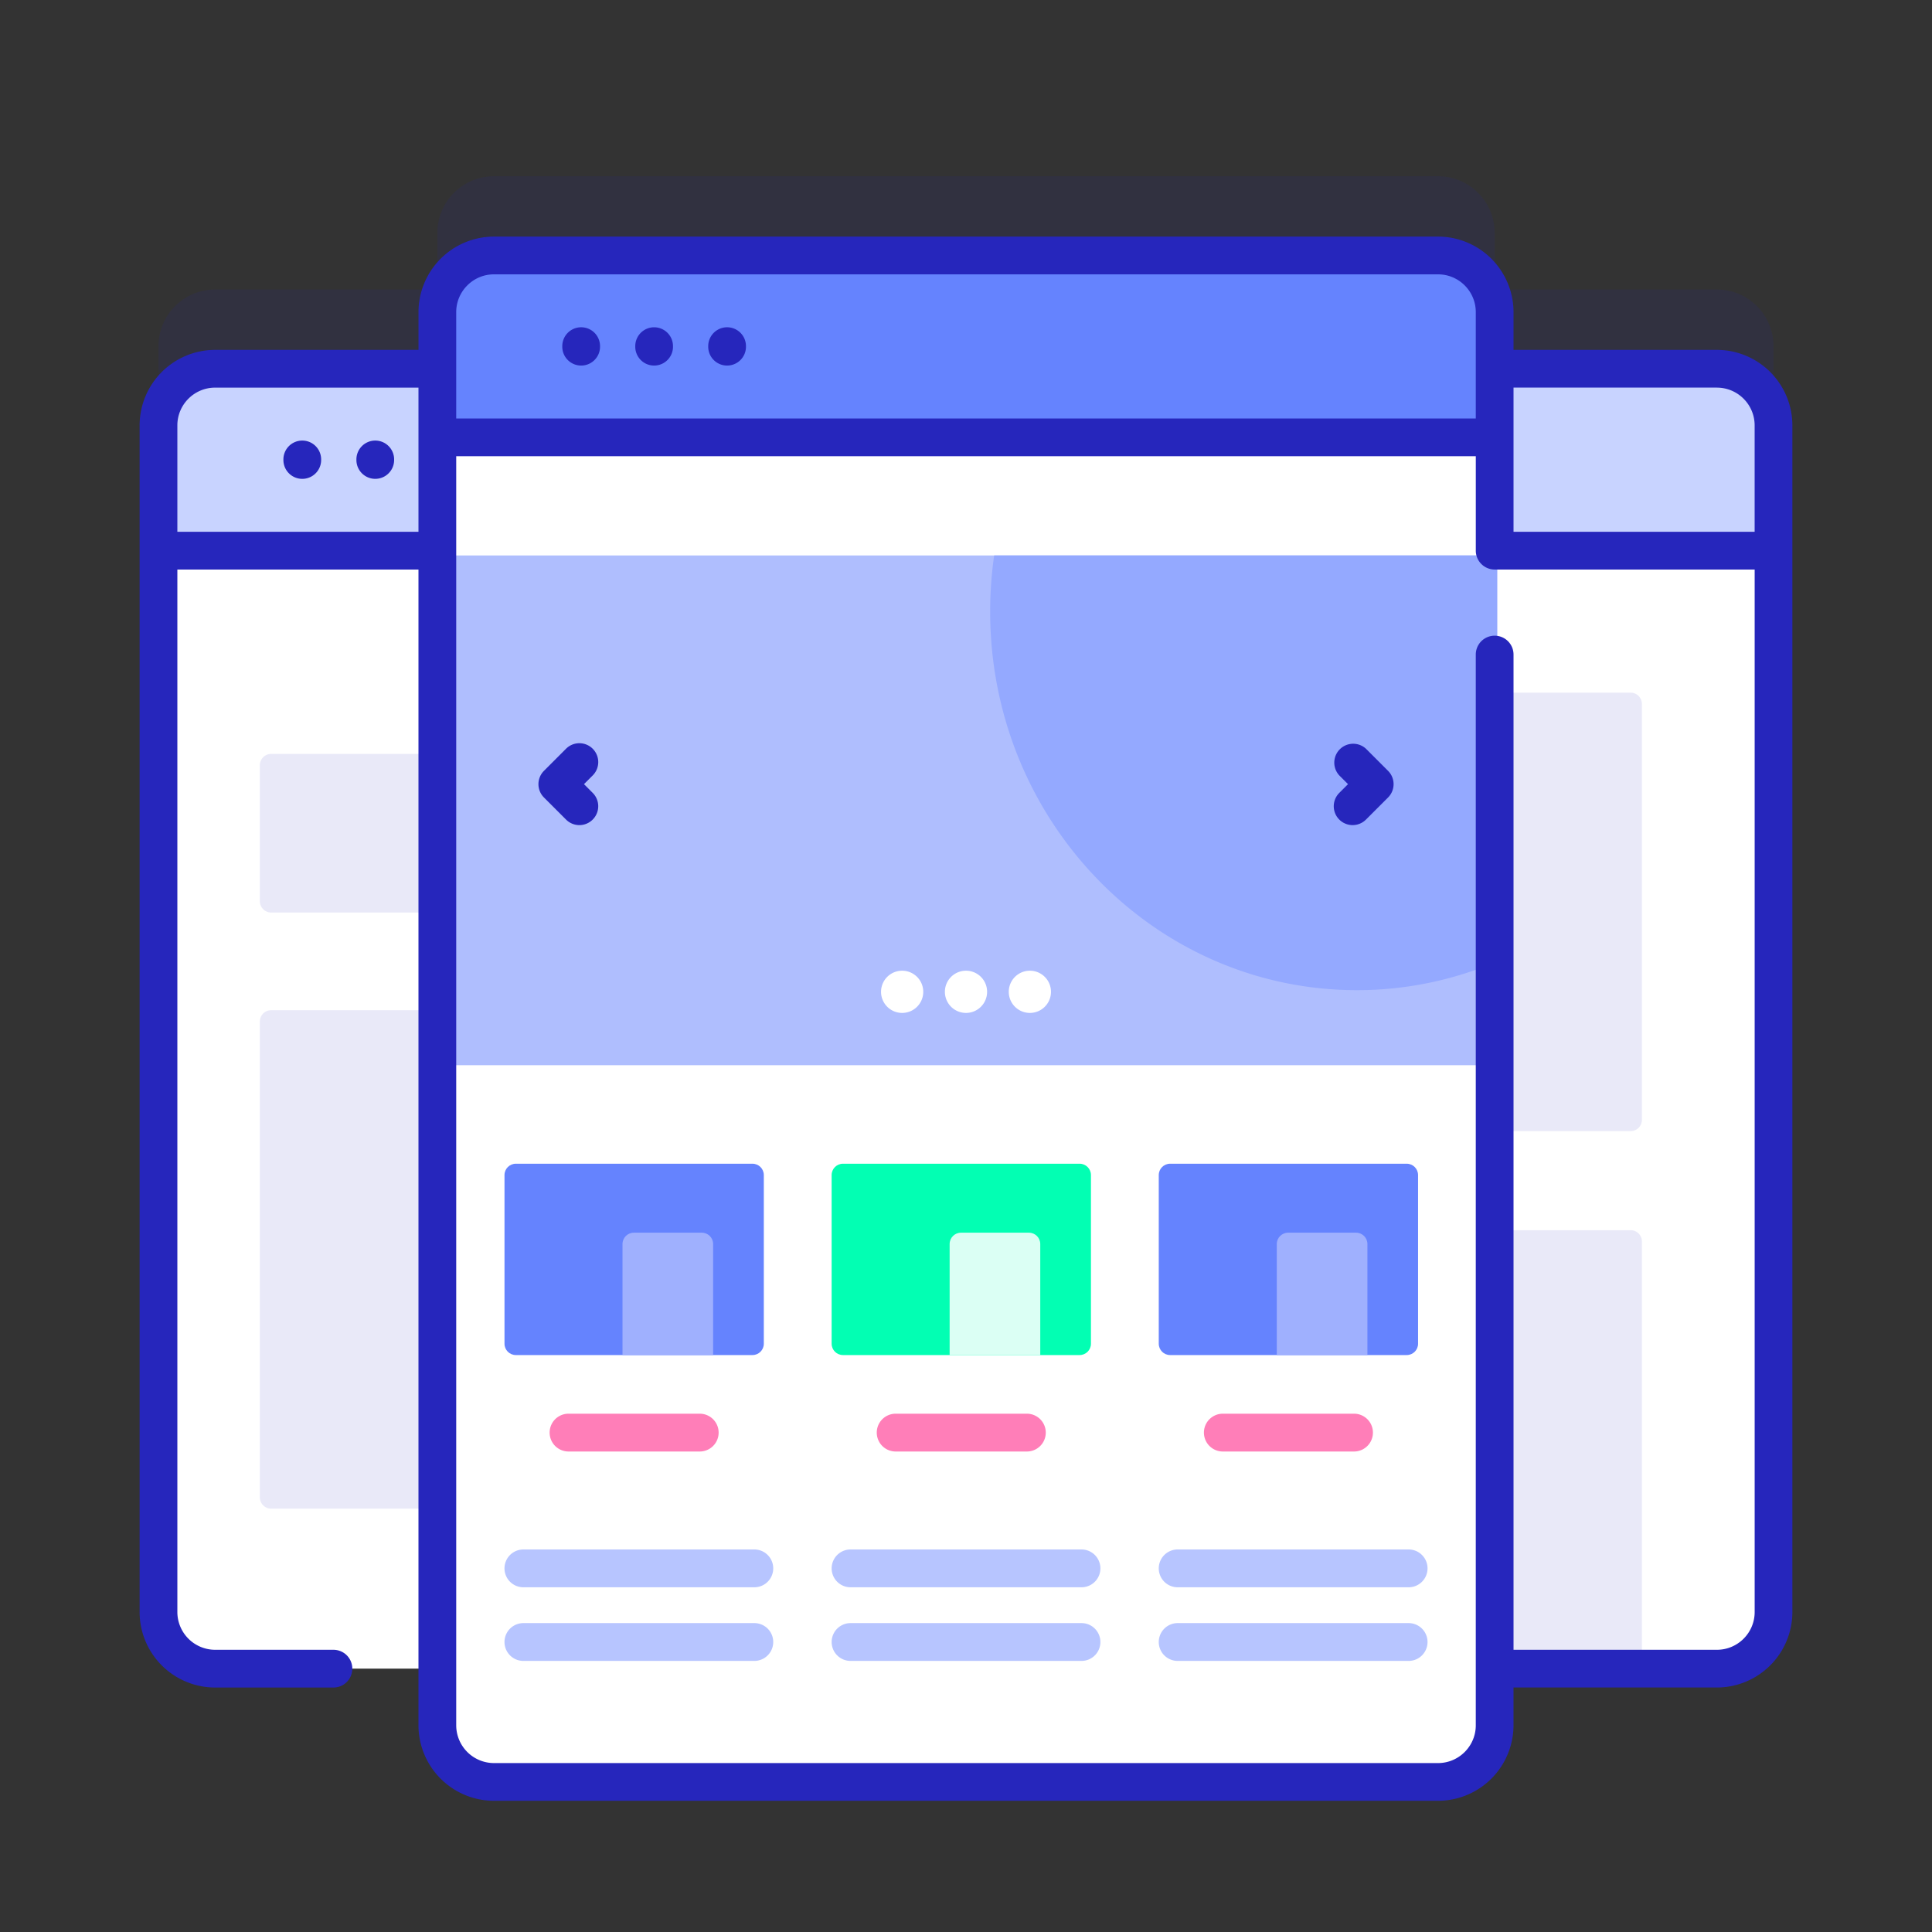
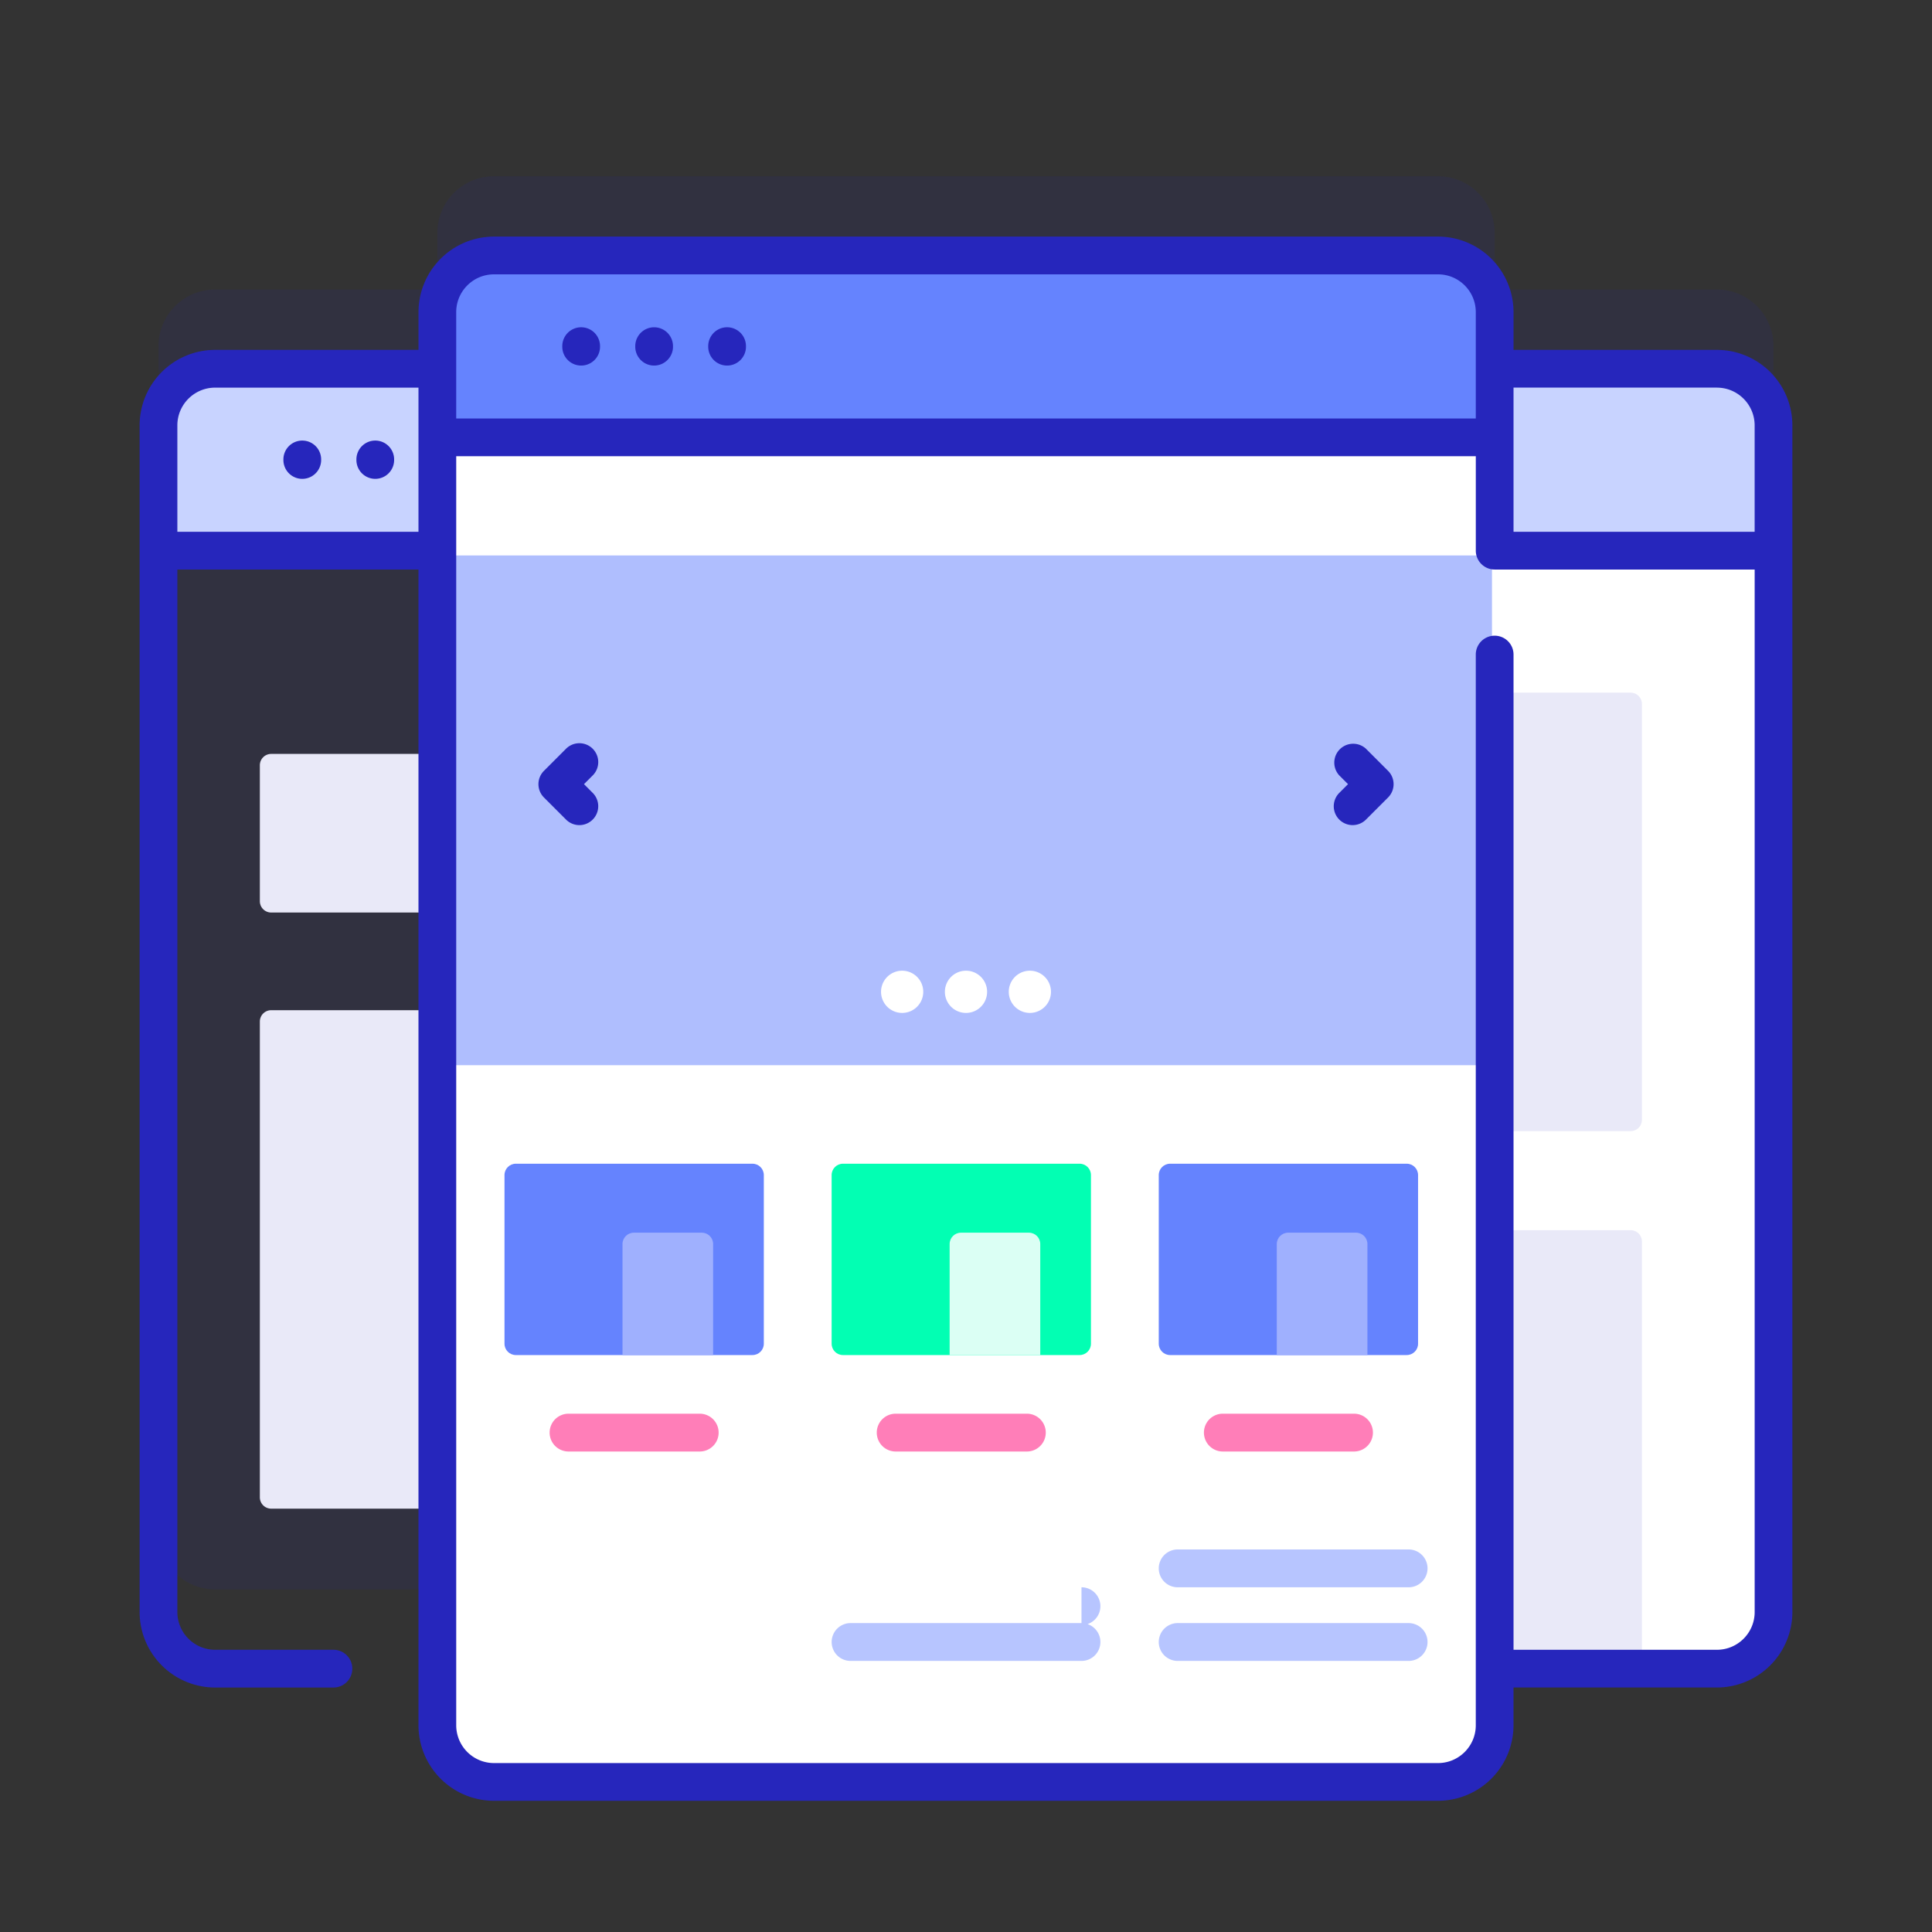
<svg xmlns="http://www.w3.org/2000/svg" width="80" height="80" fill="none">
  <rect width="100%" height="100%" fill="#333333" stroke="none" />
  <path opacity=".1" d="M71.092 11.988h-9.201V9.643a2.346 2.346 0 00-2.346-2.345h-39.09a2.346 2.346 0 00-2.345 2.345v2.345H8.908a2.346 2.346 0 00-2.345 2.346v49.135a2.346 2.346 0 002.345 2.346h9.202v2.345a2.346 2.346 0 002.345 2.345h39.09a2.346 2.346 0 002.345-2.345v-2.345h9.202a2.346 2.346 0 002.345-2.346V14.333a2.346 2.346 0 00-2.345-2.345z" fill="#2626BC" />
  <path d="M71.093 15.27H56.261v53.826h14.83a2.346 2.346 0 002.346-2.345V17.615a2.346 2.346 0 00-2.346-2.345z" fill="#fff" />
  <path d="M67.52 50.939H56.261v18.157h11.257c.26 0 .47-.21.47-.469V51.408a.469.469 0 00-.47-.469zM67.52 28.68H56.261v18.157h11.257c.26 0 .47-.21.47-.469V29.15a.469.469 0 00-.47-.469z" fill="#E9E9F8" />
  <path d="M71.093 15.27H56.261v7.532h17.176v-5.187a2.345 2.345 0 00-2.346-2.345z" fill="#C8D3FF" />
-   <path d="M23.27 15.27H8.908a2.346 2.346 0 00-2.345 2.345V66.75a2.346 2.346 0 002.345 2.345H23.27V15.27z" fill="#fff" />
  <path d="M23.27 62.468V41.83H11.23a.47.47 0 00-.47.47v19.7c0 .26.21.47.47.47h12.04zM23.27 37.785v-6.567H11.23c-.26 0-.47.21-.47.47v5.628c0 .26.21.47.47.47h12.04z" fill="#E9E9F8" />
  <path d="M23.27 15.27H8.908a2.345 2.345 0 00-2.345 2.345v5.187H23.27V15.27z" fill="#C8D3FF" />
  <path d="M61.89 12.924V71.44a2.346 2.346 0 01-2.345 2.346h-39.09a2.346 2.346 0 01-2.345-2.346V12.924a2.346 2.346 0 012.346-2.345h39.09a2.346 2.346 0 012.345 2.345z" fill="#fff" />
  <path d="M18 23h43.78v21.108H18V23z" fill="#AFBEFE" />
-   <path d="M62 23v16.808A14.691 14.691 0 0156.185 41C47.798 41 41 33.98 41 25.322c0-.788.057-1.564.166-2.322H62z" fill="#94A9FF" />
  <path d="M61.89 18.11v-5.186a2.345 2.345 0 00-2.345-2.345h-39.09a2.345 2.345 0 00-2.345 2.345v5.187h43.78z" fill="#6583FE" />
  <path d="M71.092 14.488h-8.42v-1.564a3.13 3.13 0 00-3.127-3.127h-39.09a3.13 3.13 0 00-3.126 3.127v1.564H8.908a3.13 3.13 0 00-3.127 3.127V66.75a3.13 3.13 0 003.127 3.127h4.899a.781.781 0 000-1.563H8.908a1.566 1.566 0 01-1.564-1.564V23.583h9.984V71.44a3.13 3.13 0 003.127 3.127h39.09a3.13 3.13 0 003.126-3.127v-1.564h8.421a3.13 3.13 0 003.127-3.127V17.615a3.13 3.13 0 00-3.127-3.127zm0 1.563c.863 0 1.564.701 1.564 1.564v4.405h-9.984v-5.97h8.42zM20.455 11.36h39.09c.863 0 1.564.701 1.564 1.564v4.405H18.891v-4.405c0-.863.702-1.564 1.564-1.564zM7.344 22.02v-4.405c0-.863.701-1.564 1.564-1.564h8.42v5.97H7.345zm63.748 46.294h-8.42v-41.21a.781.781 0 10-1.563 0v44.337c0 .862-.702 1.564-1.564 1.564h-39.09a1.566 1.566 0 01-1.564-1.564v-52.55H61.11v3.91c0 .432.35.782.782.782h10.765V66.75c0 .863-.701 1.564-1.564 1.564z" fill="#2626BC" />
  <path d="M12.517 18.243a.781.781 0 00-.782.78v.024a.781.781 0 101.563 0v-.023a.781.781 0 00-.781-.781zM15.54 18.243a.781.781 0 00-.782.78v.024a.781.781 0 001.562 0v-.023a.781.781 0 00-.78-.781zM24.064 15.137c.432 0 .782-.35.782-.78v-.024a.781.781 0 10-1.563 0v.023c0 .432.35.781.781.781zM27.086 15.137c.431 0 .781-.35.781-.78v-.024a.781.781 0 00-1.562 0v.023c0 .432.35.781.78.781zM30.107 15.137c.432 0 .782-.35.782-.78v-.024a.781.781 0 00-1.563 0v.023c0 .432.35.781.781.781zM56.562 31.004a.782.782 0 00-1.105 1.105l.362.361-.362.362a.781.781 0 101.105 1.105l.914-.914a.78.78 0 000-1.105l-.914-.914zM24.543 31.004a.781.781 0 00-1.105 0l-.913.914a.78.78 0 000 1.105l.913.913a.778.778 0 001.105 0 .781.781 0 000-1.104l-.361-.362.361-.361a.781.781 0 000-1.105z" fill="#2626BC" />
  <path d="M37.356 41.943a.874.874 0 100-1.748.874.874 0 000 1.748zM40 41.943a.874.874 0 100-1.748.874.874 0 000 1.748zM42.645 41.943a.874.874 0 100-1.748.874.874 0 000 1.748z" fill="#fff" />
  <path d="M31.157 56.11H21.36c-.26 0-.47-.21-.47-.47v-6.983c0-.26.21-.47.47-.47h9.798c.26 0 .47.21.47.47v6.984c0 .259-.21.469-.47.469z" fill="#6583FE" />
  <path d="M29.529 56.11h-3.753v-4.597c0-.26.21-.47.47-.47h2.814c.259 0 .469.21.469.47v4.597z" fill="#9FB0FE" />
  <path d="M28.974 60.104h-5.432a.783.783 0 010-1.566h5.432a.783.783 0 110 1.566z" fill="#FF7EB8" />
-   <path d="M31.235 65.726h-9.562a.783.783 0 110-1.566h9.562a.783.783 0 110 1.566zM31.235 68.775h-9.562a.783.783 0 110-1.566h9.562a.783.783 0 010 1.566z" fill="#B7C5FF" />
  <path d="M44.704 56.11h-9.798c-.26 0-.47-.21-.47-.47v-6.983c0-.26.21-.47.47-.47h9.798c.26 0 .47.21.47.47v6.984c0 .259-.21.469-.47.469z" fill="#02FFB3" />
  <path d="M43.075 56.11h-3.753v-4.597c0-.26.21-.47.47-.47h2.814c.259 0 .469.21.469.47v4.597z" fill="#DBFFF4" />
  <path d="M42.52 60.104h-5.432a.783.783 0 010-1.566h5.432a.783.783 0 110 1.566z" fill="#FF7EB8" />
-   <path d="M44.782 65.726H35.22a.783.783 0 110-1.566h9.562a.783.783 0 110 1.566zM44.782 68.775H35.22a.783.783 0 110-1.566h9.562a.783.783 0 010 1.566z" fill="#B7C5FF" />
+   <path d="M44.782 65.726H35.22h9.562a.783.783 0 110 1.566zM44.782 68.775H35.22a.783.783 0 110-1.566h9.562a.783.783 0 010 1.566z" fill="#B7C5FF" />
  <path d="M58.25 56.11h-9.798c-.26 0-.47-.21-.47-.47v-6.983c0-.26.21-.47.47-.47h9.798c.259 0 .469.21.469.47v6.984c0 .259-.21.469-.47.469z" fill="#6583FE" />
  <path d="M56.622 56.11h-3.753v-4.597c0-.26.21-.47.47-.47h2.814c.259 0 .469.21.469.47v4.597z" fill="#9FB0FE" />
  <path d="M56.067 60.104h-5.432a.783.783 0 010-1.566h5.432a.783.783 0 110 1.566z" fill="#FF7EB8" />
  <path d="M58.328 65.726h-9.563a.783.783 0 110-1.566h9.563a.783.783 0 110 1.566zM58.328 68.775h-9.563a.783.783 0 110-1.566h9.563a.783.783 0 010 1.566z" fill="#B7C5FF" />
</svg>